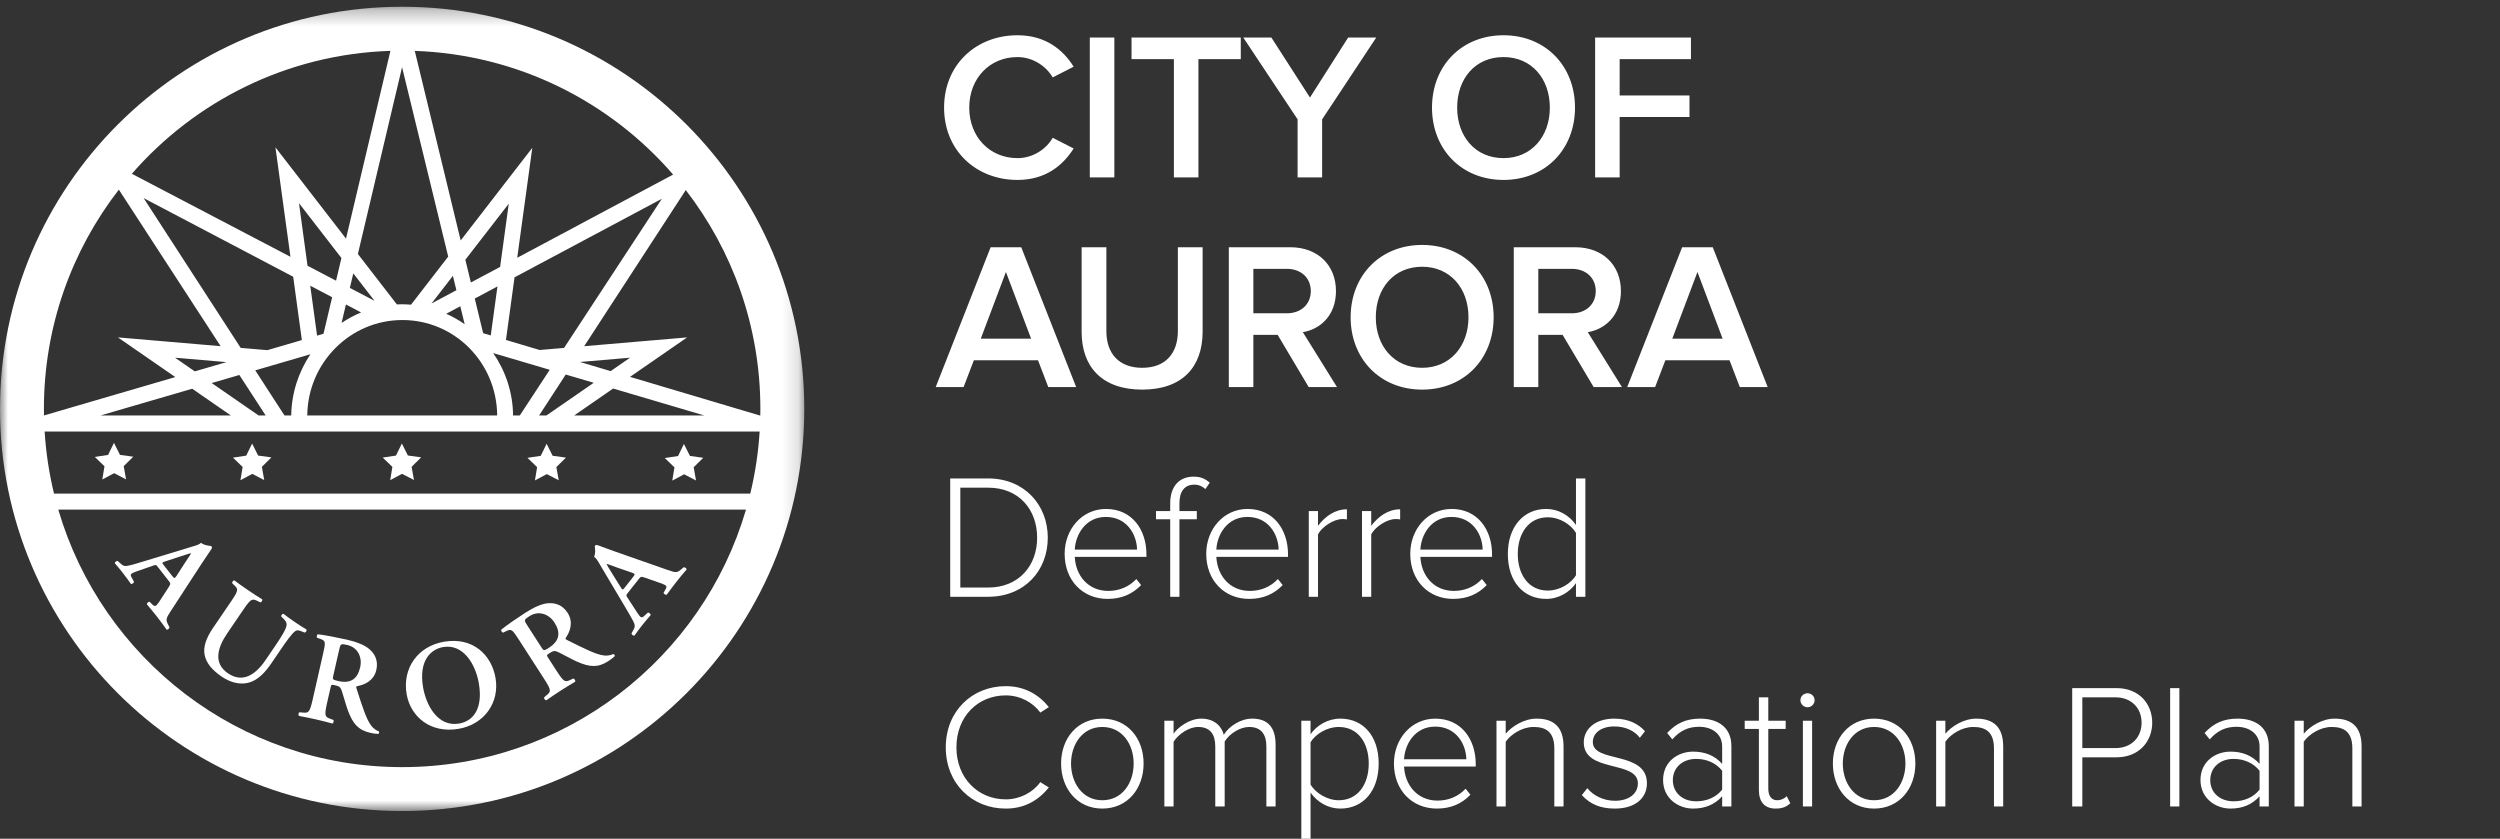
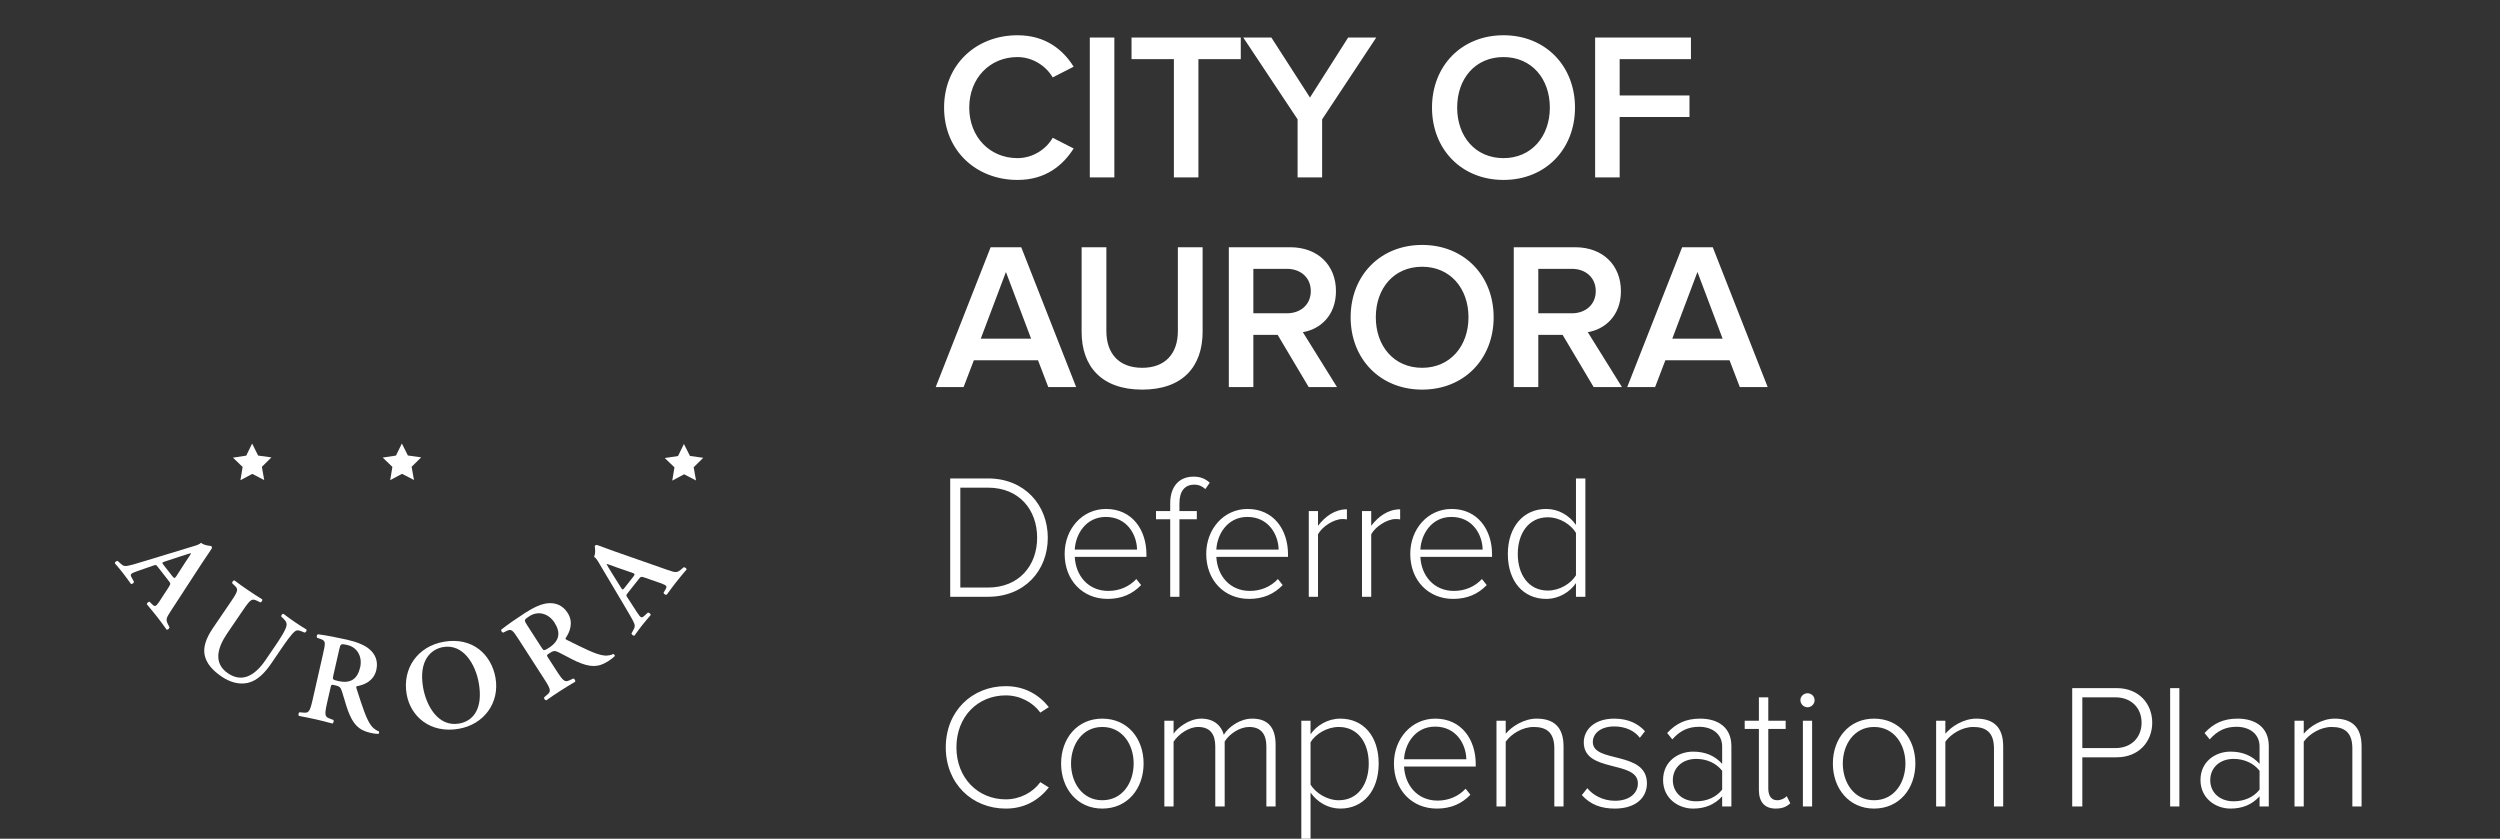
<svg xmlns="http://www.w3.org/2000/svg" xmlns:xlink="http://www.w3.org/1999/xlink" width="155px" height="52px" viewBox="0 0 155 52" version="1.1">
  <rect x="0" y="0" width="155" height="52" fill="#333333" stroke="none" />
  <title>Logos/Mobile/Aurora1</title>
  <desc>Created with Sketch.</desc>
  <defs>
-     <polygon id="path-1" points="0 0.279 49.866 0.279 49.866 50.145 0 50.145" />
-   </defs>
+     </defs>
  <g id="Logos/Mobile/Aurora1" stroke="none" stroke-width="1" fill="none" fill-rule="evenodd">
    <g id="Group-26">
      <path d="M10.442,35.992 C10.579,36.167 10.593,36.186 10.474,36.38 L9.854,37.335 C9.649,37.625 9.598,37.636 9.397,37.43 L9.271,37.307 C9.205,37.3 9.097,37.394 9.105,37.467 C9.282,37.681 9.508,37.946 9.718,38.213 C9.971,38.538 10.145,38.774 10.332,39.04 C10.397,39.059 10.503,38.976 10.508,38.892 L10.453,38.784 C10.261,38.421 10.281,38.357 10.587,37.887 L12.499,34.949 C12.701,34.63 12.931,34.321 13.134,34.001 C13.146,33.952 13.141,33.906 13.101,33.857 C13.092,33.843 12.675,33.837 12.461,33.653 C12.37,33.755 12.177,33.816 11.913,33.891 L9.026,34.769 C8.587,34.901 8.247,35.006 8.027,35.057 C7.748,35.125 7.639,35.1 7.472,34.939 L7.295,34.776 C7.204,34.776 7.116,34.855 7.119,34.923 C7.301,35.132 7.459,35.32 7.619,35.526 C7.813,35.787 7.974,35.992 8.117,36.201 C8.181,36.232 8.298,36.151 8.308,36.073 L8.197,35.868 C8.048,35.613 8.048,35.573 8.513,35.41 L9.461,35.082 C9.673,35.007 9.669,35.001 9.795,35.163 L10.442,35.992 Z M10.154,35.043 C10.037,34.894 10.022,34.875 10.257,34.802 L11.191,34.495 C11.572,34.378 11.766,34.306 11.829,34.297 L11.839,34.31 C11.82,34.375 11.73,34.505 11.483,34.869 L10.939,35.715 C10.828,35.881 10.796,35.866 10.66,35.692 L10.154,35.043 Z" id="Fill-1" fill="#FFFFFF" />
      <path d="M14.343,37.264 C14.816,36.57 14.77,36.511 14.494,36.256 L14.396,36.16 C14.381,36.084 14.464,35.976 14.534,35.986 C14.786,36.177 15.076,36.384 15.364,36.58 C15.659,36.781 15.957,36.975 16.254,37.157 C16.288,37.22 16.219,37.335 16.142,37.349 L15.985,37.272 C15.646,37.108 15.574,37.087 15.101,37.78 L14.081,39.278 C13.467,40.18 13.225,41.126 14.134,41.745 C14.99,42.329 15.785,41.922 16.461,40.928 L17.018,40.111 C17.353,39.62 17.76,39.007 17.772,38.738 C17.78,38.599 17.706,38.483 17.561,38.345 L17.443,38.236 C17.415,38.15 17.502,38.037 17.581,38.062 C17.794,38.226 18.038,38.403 18.294,38.577 C18.568,38.763 18.749,38.877 19,39.029 C19.03,39.097 18.972,39.211 18.888,39.22 L18.722,39.155 C18.58,39.097 18.444,39.043 18.327,39.117 C18.102,39.25 17.71,39.825 17.358,40.342 L16.828,41.12 C16.423,41.715 15.957,42.202 15.368,42.338 C14.778,42.471 14.203,42.261 13.752,41.955 C13.137,41.535 12.795,41.111 12.69,40.618 C12.588,40.136 12.762,39.585 13.212,38.925 L14.343,37.264 Z" id="Fill-3" fill="#FFFFFF" />
      <path d="M19.382,43.388 C19.196,44.205 19.121,44.212 18.748,44.177 L18.573,44.161 C18.492,44.199 18.483,44.343 18.538,44.388 C18.896,44.454 19.245,44.525 19.584,44.601 C19.924,44.679 20.269,44.766 20.605,44.858 C20.674,44.841 20.713,44.704 20.671,44.638 L20.507,44.576 C20.155,44.448 20.091,44.408 20.276,43.591 L20.501,42.603 C20.538,42.441 20.547,42.436 20.779,42.488 C21.034,42.546 21.112,42.596 21.198,42.858 C21.314,43.202 21.434,43.675 21.569,44.047 C21.876,44.871 22.209,45.263 22.95,45.432 C23.22,45.493 23.372,45.503 23.469,45.501 C23.501,45.468 23.521,45.383 23.489,45.344 C23.398,45.314 23.185,45.217 23.011,44.983 C22.717,44.599 22.48,43.857 22.1,42.675 C22.08,42.621 22.078,42.556 22.13,42.543 C22.543,42.475 23.171,42.245 23.333,41.535 C23.459,40.979 23.256,40.552 22.91,40.254 C22.612,39.992 22.105,39.795 21.503,39.658 C20.871,39.514 20.21,39.389 19.713,39.324 C19.643,39.349 19.615,39.473 19.657,39.539 L19.851,39.608 C20.205,39.729 20.192,39.823 20.024,40.564 L19.382,43.388 Z M21.031,40.274 C21.112,39.918 21.125,39.897 21.526,39.987 C22.197,40.14 22.47,40.763 22.331,41.372 C22.164,42.105 21.733,42.396 20.977,42.225 C20.607,42.141 20.61,42.125 20.666,41.878 L21.031,40.274 Z" id="Fill-5" fill="#FFFFFF" />
      <path d="M27.523,39.788 C25.886,40.073 24.936,41.45 25.212,43.041 C25.453,44.428 26.681,45.491 28.444,45.186 C30.019,44.912 30.988,43.563 30.722,42.027 C30.475,40.609 29.323,39.476 27.523,39.788 M27.476,40.118 C28.715,39.902 29.482,41.174 29.686,42.352 C29.958,43.919 29.356,44.706 28.467,44.86 C27.134,45.091 26.42,43.706 26.233,42.63 C25.945,40.97 26.696,40.253 27.476,40.118" id="Fill-7" fill="#FFFFFF" />
      <path d="M33.751,42.114 C34.206,42.819 34.159,42.878 33.872,43.119 L33.739,43.233 C33.708,43.319 33.805,43.425 33.876,43.418 C34.173,43.207 34.468,43.007 34.761,42.819 C35.053,42.63 35.357,42.445 35.659,42.269 C35.694,42.208 35.624,42.084 35.547,42.067 L35.388,42.141 C35.049,42.303 34.978,42.322 34.523,41.617 L33.974,40.765 C33.884,40.626 33.886,40.615 34.086,40.486 C34.306,40.345 34.396,40.325 34.645,40.447 C34.971,40.603 35.393,40.85 35.753,41.013 C36.557,41.37 37.07,41.406 37.708,40.995 C37.941,40.844 38.055,40.744 38.122,40.672 C38.12,40.626 38.073,40.553 38.023,40.548 C37.939,40.592 37.72,40.677 37.431,40.637 C36.951,40.579 36.255,40.228 35.143,39.673 C35.091,39.65 35.043,39.606 35.07,39.56 C35.311,39.217 35.586,38.606 35.191,37.995 C34.883,37.516 34.436,37.362 33.98,37.401 C33.585,37.43 33.09,37.655 32.571,37.99 C32.026,38.341 31.473,38.725 31.08,39.035 C31.048,39.102 31.117,39.209 31.194,39.225 L31.379,39.134 C31.713,38.966 31.771,39.041 32.182,39.679 L33.751,42.114 Z M32.68,38.757 C32.482,38.45 32.477,38.427 32.822,38.204 C33.401,37.831 34.036,38.071 34.375,38.596 C34.782,39.229 34.688,39.74 34.036,40.161 C33.717,40.366 33.708,40.353 33.571,40.14 L32.68,38.757 Z" id="Fill-9" fill="#FFFFFF" />
      <path d="M39.583,35.927 C39.721,35.752 39.735,35.734 39.952,35.804 L41.027,36.179 C41.358,36.308 41.381,36.356 41.229,36.599 L41.14,36.751 C41.147,36.818 41.264,36.9 41.335,36.875 C41.5,36.652 41.703,36.369 41.914,36.102 C42.169,35.779 42.356,35.554 42.569,35.309 C42.573,35.24 42.467,35.157 42.385,35.173 L42.292,35.252 C41.987,35.524 41.918,35.521 41.389,35.336 L38.081,34.177 C37.723,34.056 37.367,33.907 37.01,33.786 C36.959,33.786 36.915,33.803 36.876,33.852 C36.867,33.864 36.959,34.271 36.832,34.522 C36.952,34.587 37.057,34.761 37.191,34.997 L38.733,37.593 C38.965,37.988 39.148,38.294 39.25,38.495 C39.382,38.75 39.384,38.863 39.266,39.063 L39.151,39.273 C39.173,39.361 39.27,39.428 39.336,39.41 C39.495,39.183 39.641,38.984 39.802,38.779 C40.01,38.53 40.171,38.324 40.34,38.136 C40.355,38.067 40.248,37.972 40.169,37.981 L39.997,38.137 C39.784,38.342 39.746,38.353 39.478,37.939 L38.932,37.096 C38.809,36.908 38.804,36.914 38.931,36.753 L39.583,35.927 Z M38.731,36.433 C38.613,36.582 38.598,36.6 38.473,36.39 L37.952,35.556 C37.747,35.214 37.631,35.042 37.607,34.982 L37.617,34.97 C37.685,34.973 37.832,35.029 38.245,35.183 L39.196,35.51 C39.384,35.578 39.377,35.613 39.24,35.787 L38.731,36.433 Z" id="Fill-11" fill="#FFFFFF" />
-       <polygon id="Fill-13" fill="#FFFFFF" points="7.816 29.721 7.077 29.337 6.342 29.729 6.478 28.908 5.878 28.33 6.701 28.206 7.065 27.457 7.438 28.201 8.263 28.316 7.67 28.901" />
      <polygon id="Fill-15" fill="#FFFFFF" points="16.381 29.764 15.642 29.381 14.907 29.773 15.043 28.952 14.444 28.374 15.267 28.249 15.631 27.5 16.004 28.245 16.828 28.359 16.236 28.944" />
      <polygon id="Fill-17" fill="#FFFFFF" points="25.666 29.76 24.927 29.377 24.192 29.769 24.328 28.947 23.728 28.37 24.551 28.245 24.915 27.496 25.288 28.24 26.113 28.356 25.52 28.941" />
-       <polygon id="Fill-19" fill="#FFFFFF" points="34.641 29.777 33.901 29.394 33.166 29.786 33.302 28.964 32.703 28.386 33.526 28.262 33.89 27.513 34.263 28.258 35.088 28.372 34.495 28.958" />
      <polygon id="Fill-21" fill="#FFFFFF" points="43.154 29.788 42.414 29.406 41.68 29.798 41.816 28.976 41.215 28.398 42.039 28.274 42.403 27.525 42.777 28.269 43.601 28.384 43.008 28.969" />
      <g id="Group-25" transform="translate(0, 0.139)">
        <mask id="mask-2" fill="white">
          <use xlink:href="#path-1" />
        </mask>
        <g id="Clip-24" />
        <path d="M24.933,47.423 C14.835,47.423 6.313,40.683 3.614,31.458 L46.251,31.458 C43.553,40.683 35.031,47.423 24.933,47.423 L24.933,47.423 Z M7.368,11.619 L13.679,21.324 L7.311,20.78 L10.869,23.239 L2.727,25.619 C2.725,25.483 2.722,25.348 2.722,25.212 C2.722,20.091 4.457,15.376 7.368,11.619 L7.368,11.619 Z M24.206,3.014 L21.453,14.655 L17.077,8.996 L18.008,15.783 L8.174,10.636 C12.098,6.129 17.81,3.22 24.206,3.014 L24.206,3.014 Z M41.734,10.685 L32.068,15.842 L33.002,9.027 L28.562,14.769 L25.716,3.016 C32.111,3.238 37.821,6.162 41.734,10.685 L41.734,10.685 Z M47.138,25.62 L47.105,25.62 L39.062,23.227 L42.603,20.78 L36.219,21.325 L42.518,11.645 C45.417,15.398 47.143,20.103 47.143,25.212 C47.143,25.349 47.14,25.484 47.138,25.62 L47.138,25.62 Z M2.767,26.614 L47.098,26.614 C47.016,27.931 46.819,29.218 46.517,30.465 L3.349,30.465 C3.047,29.218 2.85,27.931 2.767,26.614 L2.767,26.614 Z M14.314,25.62 L6.233,25.62 L11.916,23.962 L14.314,25.62 Z M12.077,22.886 L10.851,22.038 L14.042,22.312 L12.077,22.886 Z M14.84,23.11 L16.472,25.62 L16.035,25.62 L13.125,23.61 L14.84,23.11 Z M18.715,20.945 L16.575,21.571 L14.923,21.43 L8.905,12.143 L18.177,17.018 L18.715,20.945 Z M20.593,18.289 L20.057,20.553 L19.658,20.67 L19.235,17.574 L20.593,18.289 Z M23.222,18.513 L21.691,17.711 L21.904,16.81 L23.222,18.513 Z M28.297,17.854 L26.754,18.677 L28.08,16.964 L28.297,17.854 Z M30.427,20.658 L29.955,20.518 L29.435,18.371 L30.842,17.62 L30.427,20.658 Z M33.46,21.561 L31.369,20.939 L31.901,17.055 L41.035,12.184 L34.973,21.432 L33.46,21.561 Z M35.959,22.304 L39.063,22.038 L37.86,22.87 L35.959,22.304 Z M31.81,25.62 C31.798,24.202 31.345,22.865 30.58,21.753 L34.084,22.788 L32.228,25.62 L31.81,25.62 Z M28.81,19.963 C28.452,19.711 28.07,19.494 27.667,19.314 L28.538,18.849 L28.81,19.963 Z M21.177,19.884 L21.448,18.738 L22.389,19.233 C21.962,19.409 21.557,19.628 21.177,19.884 L21.177,19.884 Z M24.949,19.703 C28.189,19.703 30.801,22.346 30.825,25.62 L19.05,25.62 C19.082,22.353 21.714,19.703 24.949,19.703 L24.949,19.703 Z M17.638,25.62 L15.826,22.823 L19.244,21.825 C18.509,22.925 18.074,24.235 18.057,25.62 L17.638,25.62 Z M38.015,23.95 L43.665,25.62 L35.599,25.62 L38.015,23.95 Z M33.88,25.62 L33.424,25.62 L35.076,23.082 L36.811,23.594 L33.88,25.62 Z M31.008,16.408 L29.193,17.376 L28.852,15.965 L31.543,12.489 L31.008,16.408 Z M27.789,15.77 L25.484,18.751 C25.3,18.736 25.116,18.726 24.928,18.726 C24.82,18.726 24.713,18.729 24.606,18.734 L22.189,15.608 L24.928,4.027 L27.789,15.77 Z M18.537,12.458 L21.168,15.858 L20.835,17.263 L19.066,16.337 L18.537,12.458 Z M24.933,0.279 C11.163,0.279 -8.35744134e-05,11.442 -8.35744134e-05,25.212 C-8.35744134e-05,38.982 11.163,50.145 24.933,50.145 C38.703,50.145 49.866,38.982 49.866,25.212 C49.866,11.442 38.703,0.279 24.933,0.279 L24.933,0.279 Z" id="Fill-23" fill="#FFFFFF" mask="url(#mask-2)" />
      </g>
    </g>
    <path d="M63.083,11.156 C64.838,11.156 65.904,10.246 66.567,9.206 L65.267,8.543 C64.851,9.271 64.019,9.804 63.083,9.804 C61.367,9.804 60.093,8.491 60.093,6.671 C60.093,4.851 61.367,3.538 63.083,3.538 C64.019,3.538 64.851,4.084 65.267,4.799 L66.567,4.136 C65.917,3.096 64.838,2.186 63.083,2.186 C60.522,2.186 58.533,4.006 58.533,6.671 C58.533,9.336 60.522,11.156 63.083,11.156 Z M69.089,11 L69.089,2.329 L67.568,2.329 L67.568,11 L69.089,11 Z M74.302,11 L74.302,3.668 L76.928,3.668 L76.928,2.329 L70.155,2.329 L70.155,3.668 L72.781,3.668 L72.781,11 L74.302,11 Z M81.972,11 L81.972,7.399 L85.326,2.329 L83.584,2.329 L81.218,6.047 L78.826,2.329 L77.084,2.329 L80.451,7.399 L80.451,11 L81.972,11 Z M93.217,11.156 C95.817,11.156 97.65,9.258 97.65,6.671 C97.65,4.084 95.817,2.186 93.217,2.186 C90.617,2.186 88.784,4.084 88.784,6.671 C88.784,9.258 90.617,11.156 93.217,11.156 Z M93.217,9.804 C91.462,9.804 90.344,8.452 90.344,6.671 C90.344,4.877 91.462,3.538 93.217,3.538 C94.959,3.538 96.09,4.877 96.09,6.671 C96.09,8.452 94.959,9.804 93.217,9.804 Z M100.419,11 L100.419,7.256 L104.748,7.256 L104.748,5.917 L100.419,5.917 L100.419,3.668 L104.839,3.668 L104.839,2.329 L98.898,2.329 L98.898,11 L100.419,11 Z M59.742,24 L60.379,22.336 L64.357,22.336 L64.994,24 L66.723,24 L63.317,15.329 L61.419,15.329 L58.013,24 L59.742,24 Z M63.928,20.997 L60.808,20.997 L62.368,16.863 L63.928,20.997 Z M70.818,24.156 C73.327,24.156 74.562,22.726 74.562,20.568 L74.562,15.329 L73.028,15.329 L73.028,20.529 C73.028,21.907 72.261,22.804 70.818,22.804 C69.362,22.804 68.595,21.907 68.595,20.529 L68.595,15.329 L67.061,15.329 L67.061,20.581 C67.061,22.713 68.296,24.156 70.818,24.156 Z M77.708,24 L77.708,20.763 L79.216,20.763 L81.14,24 L82.895,24 L80.776,20.594 C81.816,20.425 82.83,19.593 82.83,18.046 C82.83,16.447 81.712,15.329 79.996,15.329 L76.187,15.329 L76.187,24 L77.708,24 Z M79.788,19.424 L77.708,19.424 L77.708,16.668 L79.788,16.668 C80.646,16.668 81.27,17.214 81.27,18.046 C81.27,18.878 80.646,19.424 79.788,19.424 Z M88.173,24.156 C90.773,24.156 92.606,22.258 92.606,19.671 C92.606,17.084 90.773,15.186 88.173,15.186 C85.573,15.186 83.74,17.084 83.74,19.671 C83.74,22.258 85.573,24.156 88.173,24.156 Z M88.173,22.804 C86.418,22.804 85.3,21.452 85.3,19.671 C85.3,17.877 86.418,16.538 88.173,16.538 C89.915,16.538 91.046,17.877 91.046,19.671 C91.046,21.452 89.915,22.804 88.173,22.804 Z M95.375,24 L95.375,20.763 L96.883,20.763 L98.807,24 L100.562,24 L98.443,20.594 C99.483,20.425 100.497,19.593 100.497,18.046 C100.497,16.447 99.379,15.329 97.663,15.329 L93.854,15.329 L93.854,24 L95.375,24 Z M97.455,19.424 L95.375,19.424 L95.375,16.668 L97.455,16.668 C98.313,16.668 98.937,17.214 98.937,18.046 C98.937,18.878 98.313,19.424 97.455,19.424 Z M102.616,24 L103.253,22.336 L107.231,22.336 L107.868,24 L109.597,24 L106.191,15.329 L104.293,15.329 L100.887,24 L102.616,24 Z M106.802,20.997 L103.682,20.997 L105.242,16.863 L106.802,20.997 Z M61.256,37 C63.533,37 64.963,35.372 64.963,33.337 C64.963,31.324 63.533,29.663 61.256,29.663 L58.913,29.663 L58.913,37 L61.256,37 Z M61.256,36.428 L59.54,36.428 L59.54,30.235 L61.256,30.235 C63.203,30.235 64.303,31.621 64.303,33.337 C64.303,35.053 63.192,36.428 61.256,36.428 Z M68.67,37.132 C69.55,37.132 70.221,36.824 70.749,36.274 L70.452,35.9 C70.001,36.384 69.385,36.637 68.714,36.637 C67.46,36.637 66.69,35.68 66.635,34.525 L71.079,34.525 L71.079,34.371 C71.079,32.842 70.188,31.555 68.571,31.555 C67.097,31.555 66.008,32.798 66.008,34.338 C66.008,35.977 67.119,37.132 68.67,37.132 Z M70.496,34.074 L66.635,34.074 C66.679,33.15 67.306,32.05 68.56,32.05 C69.891,32.05 70.485,33.172 70.496,34.074 Z M73.125,37 L73.125,32.193 L74.203,32.193 L74.203,31.687 L73.125,31.687 L73.125,31.203 C73.125,30.466 73.444,30.048 74.049,30.048 C74.335,30.048 74.555,30.158 74.731,30.323 L75.006,29.927 C74.665,29.63 74.368,29.553 73.994,29.553 C73.103,29.553 72.553,30.169 72.553,31.203 L72.553,31.687 L71.673,31.687 L71.673,32.193 L72.553,32.193 L72.553,37 L73.125,37 Z M77.448,37.132 C78.328,37.132 78.999,36.824 79.527,36.274 L79.23,35.9 C78.779,36.384 78.163,36.637 77.492,36.637 C76.238,36.637 75.468,35.68 75.413,34.525 L79.857,34.525 L79.857,34.371 C79.857,32.842 78.966,31.555 77.349,31.555 C75.875,31.555 74.786,32.798 74.786,34.338 C74.786,35.977 75.897,37.132 77.448,37.132 Z M79.274,34.074 L75.413,34.074 C75.457,33.15 76.084,32.05 77.338,32.05 C78.669,32.05 79.263,33.172 79.274,34.074 Z M81.716,37 L81.716,33.128 C81.958,32.666 82.684,32.182 83.223,32.182 C83.333,32.182 83.41,32.182 83.509,32.204 L83.509,31.577 C82.772,31.577 82.167,32.006 81.716,32.6 L81.716,31.687 L81.144,31.687 L81.144,37 L81.716,37 Z M85.016,37 L85.016,33.128 C85.258,32.666 85.984,32.182 86.523,32.182 C86.633,32.182 86.71,32.182 86.809,32.204 L86.809,31.577 C86.072,31.577 85.467,32.006 85.016,32.6 L85.016,31.687 L84.444,31.687 L84.444,37 L85.016,37 Z M90.098,37.132 C90.978,37.132 91.649,36.824 92.177,36.274 L91.88,35.9 C91.429,36.384 90.813,36.637 90.142,36.637 C88.888,36.637 88.118,35.68 88.063,34.525 L92.507,34.525 L92.507,34.371 C92.507,32.842 91.616,31.555 89.999,31.555 C88.525,31.555 87.436,32.798 87.436,34.338 C87.436,35.977 88.547,37.132 90.098,37.132 Z M91.924,34.074 L88.063,34.074 C88.107,33.15 88.734,32.05 89.988,32.05 C91.319,32.05 91.913,33.172 91.924,34.074 Z M95.862,37.132 C96.654,37.132 97.336,36.703 97.71,36.153 L97.71,37 L98.293,37 L98.293,29.663 L97.71,29.663 L97.71,32.545 C97.281,31.94 96.621,31.555 95.862,31.555 C94.454,31.555 93.486,32.666 93.486,34.349 C93.486,36.054 94.454,37.132 95.862,37.132 Z M95.961,36.615 C94.784,36.615 94.102,35.636 94.102,34.349 C94.102,33.062 94.784,32.072 95.961,32.072 C96.709,32.072 97.402,32.523 97.71,33.04 L97.71,35.669 C97.402,36.175 96.709,36.615 95.961,36.615 Z M62.356,50.132 C63.522,50.132 64.38,49.626 65.029,48.823 L64.501,48.493 C64.039,49.131 63.236,49.56 62.356,49.56 C60.629,49.56 59.298,48.229 59.298,46.337 C59.298,44.423 60.629,43.114 62.356,43.114 C63.236,43.114 64.039,43.543 64.501,44.181 L65.029,43.84 C64.402,43.059 63.522,42.542 62.356,42.542 C60.277,42.542 58.638,44.082 58.638,46.337 C58.638,48.592 60.277,50.132 62.356,50.132 Z M68.34,50.132 C69.913,50.132 70.903,48.889 70.903,47.338 C70.903,45.787 69.913,44.555 68.34,44.555 C66.789,44.555 65.788,45.787 65.788,47.338 C65.788,48.889 66.789,50.132 68.34,50.132 Z M68.34,49.615 C67.108,49.615 66.404,48.526 66.404,47.338 C66.404,46.161 67.108,45.072 68.34,45.072 C69.594,45.072 70.287,46.161 70.287,47.338 C70.287,48.526 69.594,49.615 68.34,49.615 Z M72.762,50 L72.762,45.985 C73.081,45.501 73.719,45.072 74.28,45.072 C75.039,45.072 75.347,45.534 75.347,46.282 L75.347,50 L75.93,50 L75.93,45.974 C76.227,45.49 76.876,45.072 77.448,45.072 C78.196,45.072 78.515,45.534 78.515,46.282 L78.515,50 L79.087,50 L79.087,46.172 C79.087,45.105 78.614,44.555 77.635,44.555 C76.887,44.555 76.172,45.061 75.875,45.556 C75.743,45.039 75.303,44.555 74.478,44.555 C73.708,44.555 72.982,45.149 72.762,45.49 L72.762,44.687 L72.19,44.687 L72.19,50 L72.762,50 Z M81.254,52.024 L81.254,49.142 C81.683,49.747 82.354,50.132 83.102,50.132 C84.521,50.132 85.478,49.032 85.478,47.338 C85.478,45.633 84.521,44.555 83.102,44.555 C82.31,44.555 81.628,44.984 81.254,45.523 L81.254,44.687 L80.682,44.687 L80.682,52.024 L81.254,52.024 Z M83.003,49.615 C82.266,49.615 81.562,49.153 81.254,48.647 L81.254,46.018 C81.562,45.512 82.266,45.072 83.003,45.072 C84.191,45.072 84.862,46.051 84.862,47.338 C84.862,48.625 84.191,49.615 83.003,49.615 Z M89.086,50.132 C89.966,50.132 90.637,49.824 91.165,49.274 L90.868,48.9 C90.417,49.384 89.801,49.637 89.13,49.637 C87.876,49.637 87.106,48.68 87.051,47.525 L91.495,47.525 L91.495,47.371 C91.495,45.842 90.604,44.555 88.987,44.555 C87.513,44.555 86.424,45.798 86.424,47.338 C86.424,48.977 87.535,50.132 89.086,50.132 Z M90.912,47.074 L87.051,47.074 C87.095,46.15 87.722,45.05 88.976,45.05 C90.307,45.05 90.901,46.172 90.912,47.074 Z M93.354,50 L93.354,45.985 C93.695,45.501 94.399,45.072 95.081,45.072 C95.851,45.072 96.368,45.38 96.368,46.403 L96.368,50 L96.94,50 L96.94,46.282 C96.94,45.083 96.346,44.555 95.268,44.555 C94.498,44.555 93.739,45.028 93.354,45.49 L93.354,44.687 L92.782,44.687 L92.782,50 L93.354,50 Z M100.119,50.132 C101.45,50.132 102.11,49.428 102.11,48.57 C102.11,46.524 98.755,47.338 98.755,46.007 C98.755,45.457 99.261,45.039 100.086,45.039 C100.79,45.039 101.362,45.325 101.67,45.743 L101.989,45.336 C101.604,44.907 100.999,44.555 100.086,44.555 C98.887,44.555 98.194,45.215 98.194,46.029 C98.194,47.932 101.549,47.118 101.549,48.57 C101.549,49.186 101.021,49.648 100.13,49.648 C99.382,49.648 98.755,49.296 98.414,48.867 L98.073,49.296 C98.601,49.879 99.261,50.132 100.119,50.132 Z M104.97,50.132 C105.707,50.132 106.301,49.89 106.774,49.373 L106.774,50 L107.346,50 L107.346,46.26 C107.346,45.072 106.488,44.555 105.41,44.555 C104.53,44.555 103.914,44.852 103.364,45.446 L103.683,45.842 C104.167,45.292 104.684,45.061 105.344,45.061 C106.136,45.061 106.774,45.49 106.774,46.282 L106.774,47.36 C106.312,46.843 105.707,46.601 104.97,46.601 C104.046,46.601 103.111,47.206 103.111,48.361 C103.111,49.505 104.057,50.132 104.97,50.132 Z M105.168,49.681 C104.288,49.681 103.716,49.12 103.716,48.372 C103.716,47.613 104.288,47.052 105.168,47.052 C105.806,47.052 106.4,47.305 106.774,47.789 L106.774,48.955 C106.4,49.439 105.806,49.681 105.168,49.681 Z M110.096,50.132 C110.536,50.132 110.789,50 110.998,49.802 L110.778,49.362 C110.657,49.494 110.437,49.615 110.184,49.615 C109.81,49.615 109.634,49.318 109.634,48.889 L109.634,45.193 L110.712,45.193 L110.712,44.687 L109.634,44.687 L109.634,43.235 L109.051,43.235 L109.051,44.687 L108.171,44.687 L108.171,45.193 L109.051,45.193 L109.051,48.977 C109.051,49.703 109.392,50.132 110.096,50.132 Z M112.065,43.851 C112.307,43.851 112.505,43.653 112.505,43.411 C112.505,43.169 112.307,42.982 112.065,42.982 C111.834,42.982 111.625,43.169 111.625,43.411 C111.625,43.653 111.834,43.851 112.065,43.851 Z M112.351,50 L112.351,44.687 L111.779,44.687 L111.779,50 L112.351,50 Z M116.19,50.132 C117.763,50.132 118.753,48.889 118.753,47.338 C118.753,45.787 117.763,44.555 116.19,44.555 C114.639,44.555 113.638,45.787 113.638,47.338 C113.638,48.889 114.639,50.132 116.19,50.132 Z M116.19,49.615 C114.958,49.615 114.254,48.526 114.254,47.338 C114.254,46.161 114.958,45.072 116.19,45.072 C117.444,45.072 118.137,46.161 118.137,47.338 C118.137,48.526 117.444,49.615 116.19,49.615 Z M120.612,50 L120.612,45.985 C120.953,45.501 121.657,45.072 122.339,45.072 C123.109,45.072 123.626,45.38 123.626,46.403 L123.626,50 L124.198,50 L124.198,46.282 C124.198,45.083 123.604,44.555 122.526,44.555 C121.756,44.555 120.997,45.028 120.612,45.49 L120.612,44.687 L120.04,44.687 L120.04,50 L120.612,50 Z M129.104,50 L129.104,46.953 L131.227,46.953 C132.624,46.953 133.438,45.963 133.438,44.808 C133.438,43.653 132.635,42.663 131.227,42.663 L128.477,42.663 L128.477,50 L129.104,50 Z M131.161,46.381 L129.104,46.381 L129.104,43.235 L131.161,43.235 C132.129,43.235 132.778,43.884 132.778,44.808 C132.778,45.732 132.129,46.381 131.161,46.381 Z M135.121,50 L135.121,42.663 L134.549,42.663 L134.549,50 L135.121,50 Z M138.289,50.132 C139.026,50.132 139.62,49.89 140.093,49.373 L140.093,50 L140.665,50 L140.665,46.26 C140.665,45.072 139.807,44.555 138.729,44.555 C137.849,44.555 137.233,44.852 136.683,45.446 L137.002,45.842 C137.486,45.292 138.003,45.061 138.663,45.061 C139.455,45.061 140.093,45.49 140.093,46.282 L140.093,47.36 C139.631,46.843 139.026,46.601 138.289,46.601 C137.365,46.601 136.43,47.206 136.43,48.361 C136.43,49.505 137.376,50.132 138.289,50.132 Z M138.487,49.681 C137.607,49.681 137.035,49.12 137.035,48.372 C137.035,47.613 137.607,47.052 138.487,47.052 C139.125,47.052 139.719,47.305 140.093,47.789 L140.093,48.955 C139.719,49.439 139.125,49.681 138.487,49.681 Z M142.832,50 L142.832,45.985 C143.173,45.501 143.877,45.072 144.559,45.072 C145.329,45.072 145.846,45.38 145.846,46.403 L145.846,50 L146.418,50 L146.418,46.282 C146.418,45.083 145.824,44.555 144.746,44.555 C143.976,44.555 143.217,45.028 142.832,45.49 L142.832,44.687 L142.26,44.687 L142.26,50 L142.832,50 Z" id="CITYOFAURORADeferredCompensationPlan" fill="#FFFFFF" fill-rule="nonzero" />
  </g>
</svg>